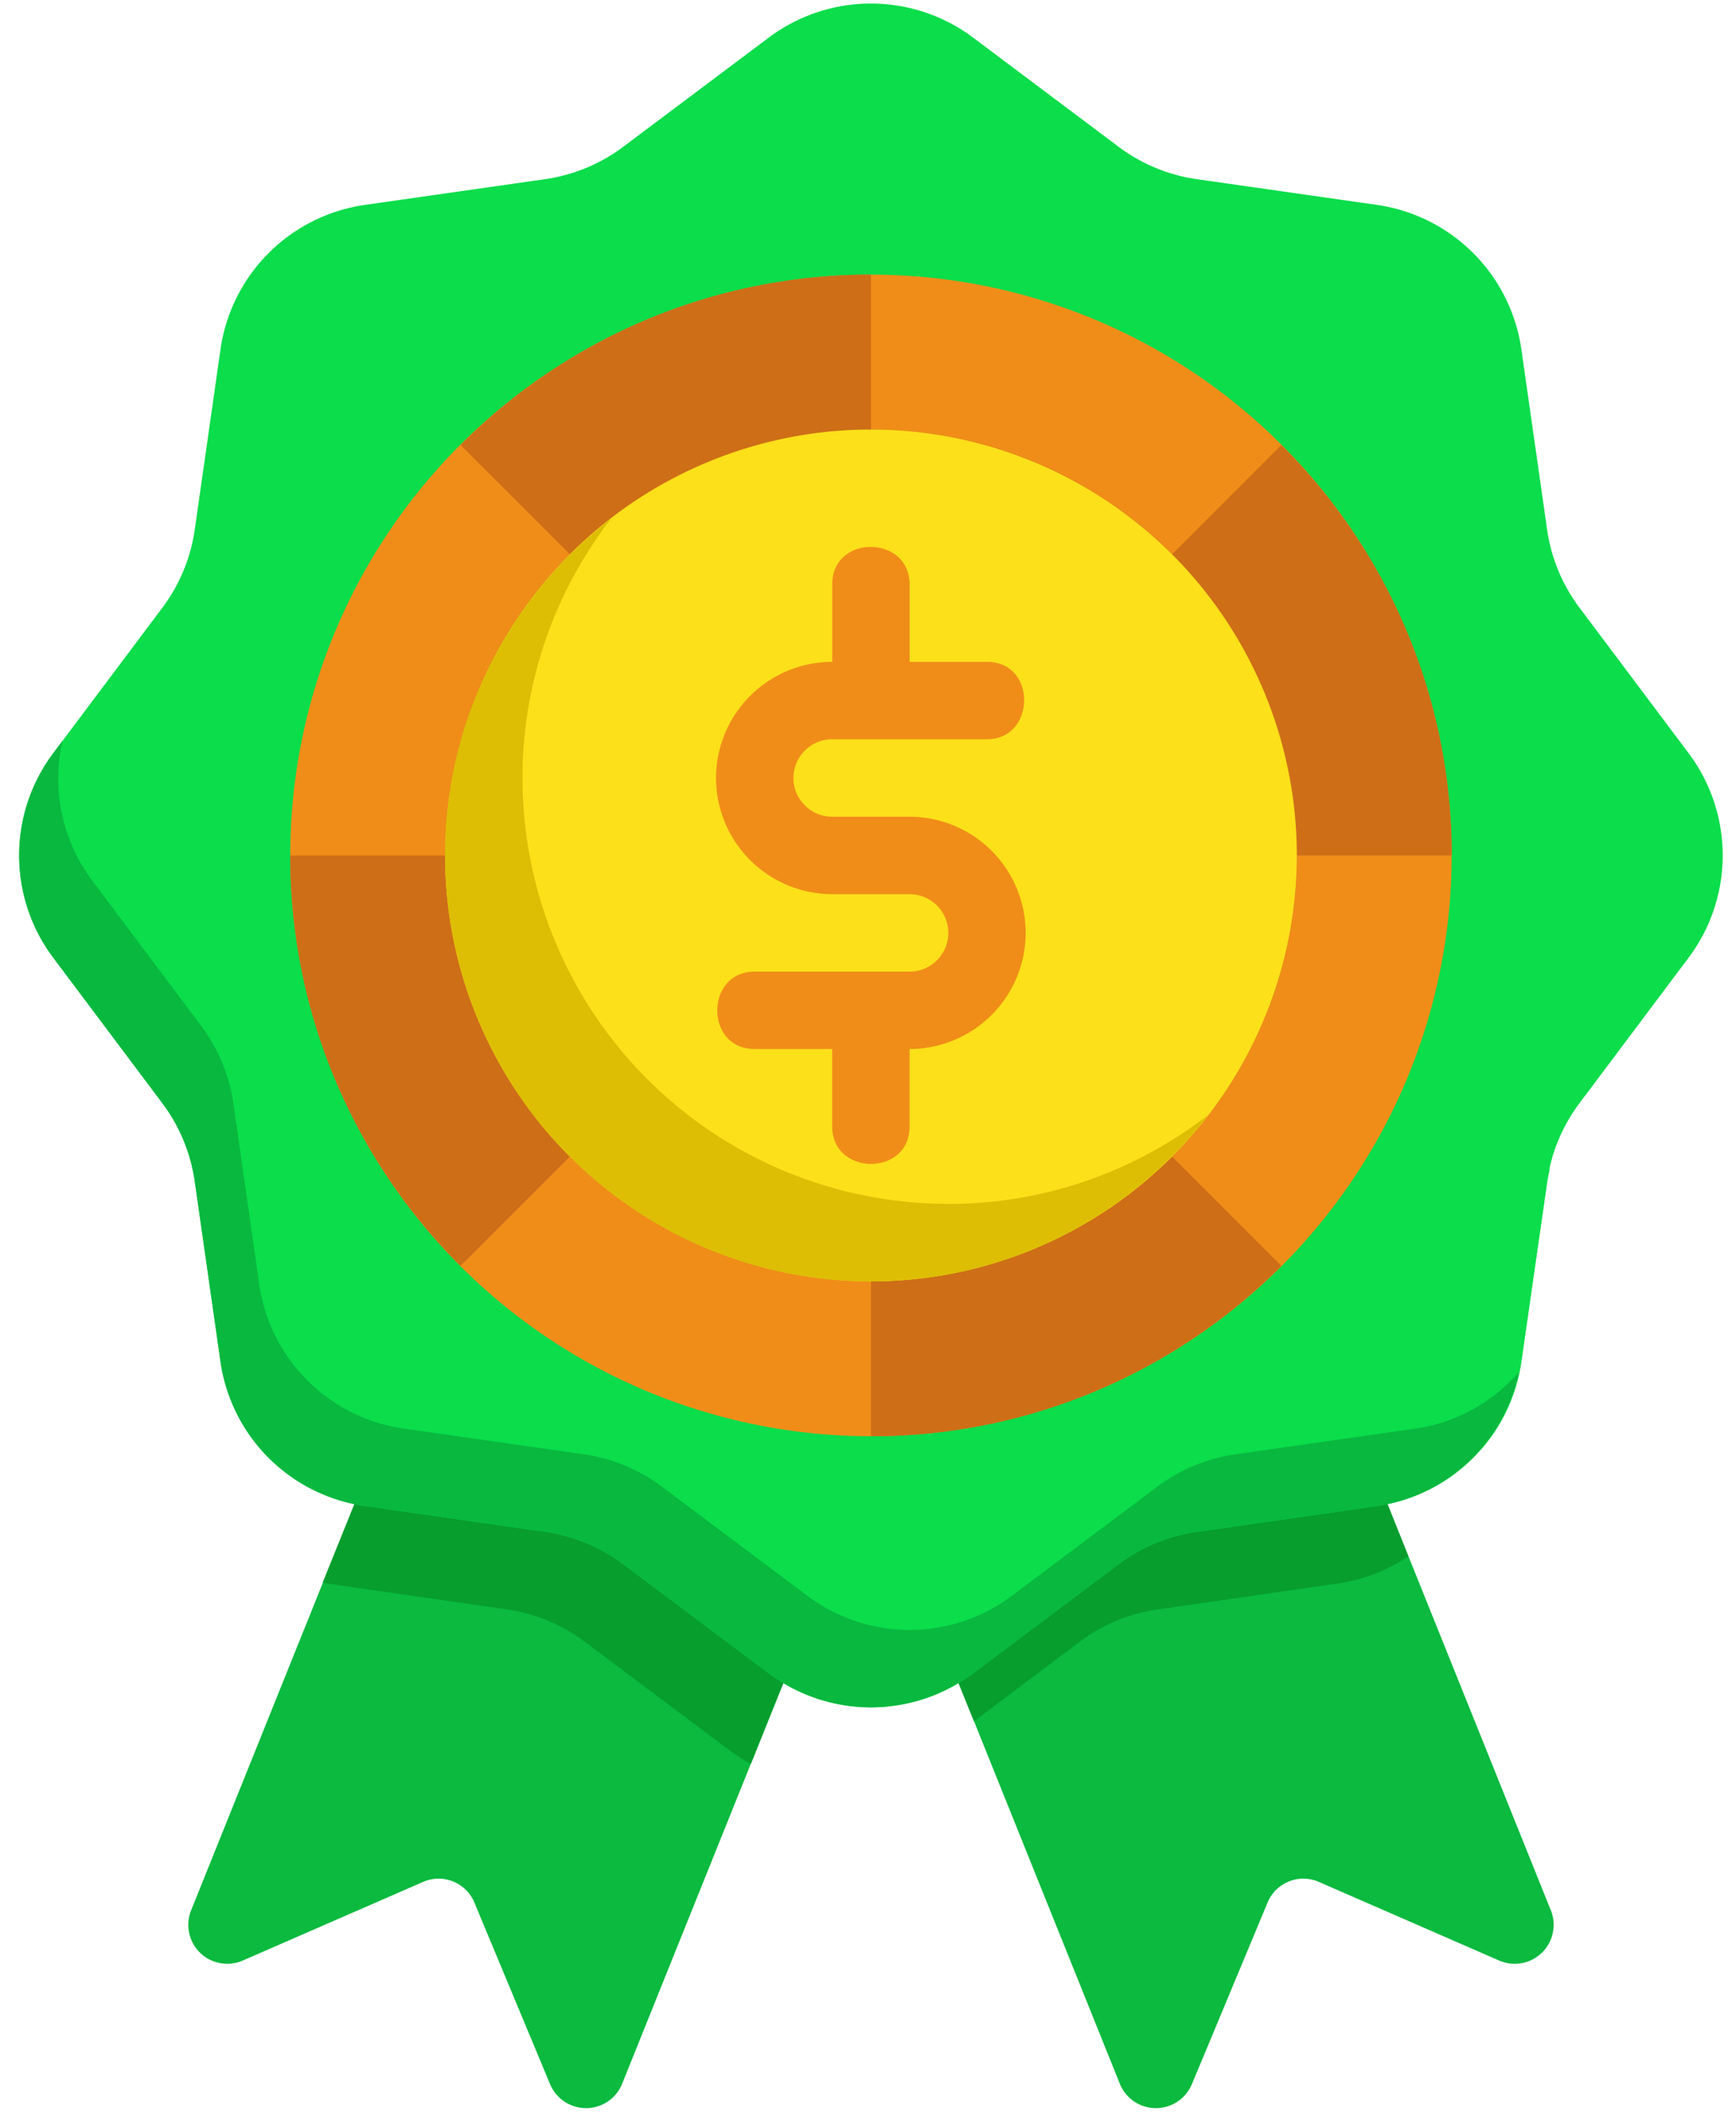
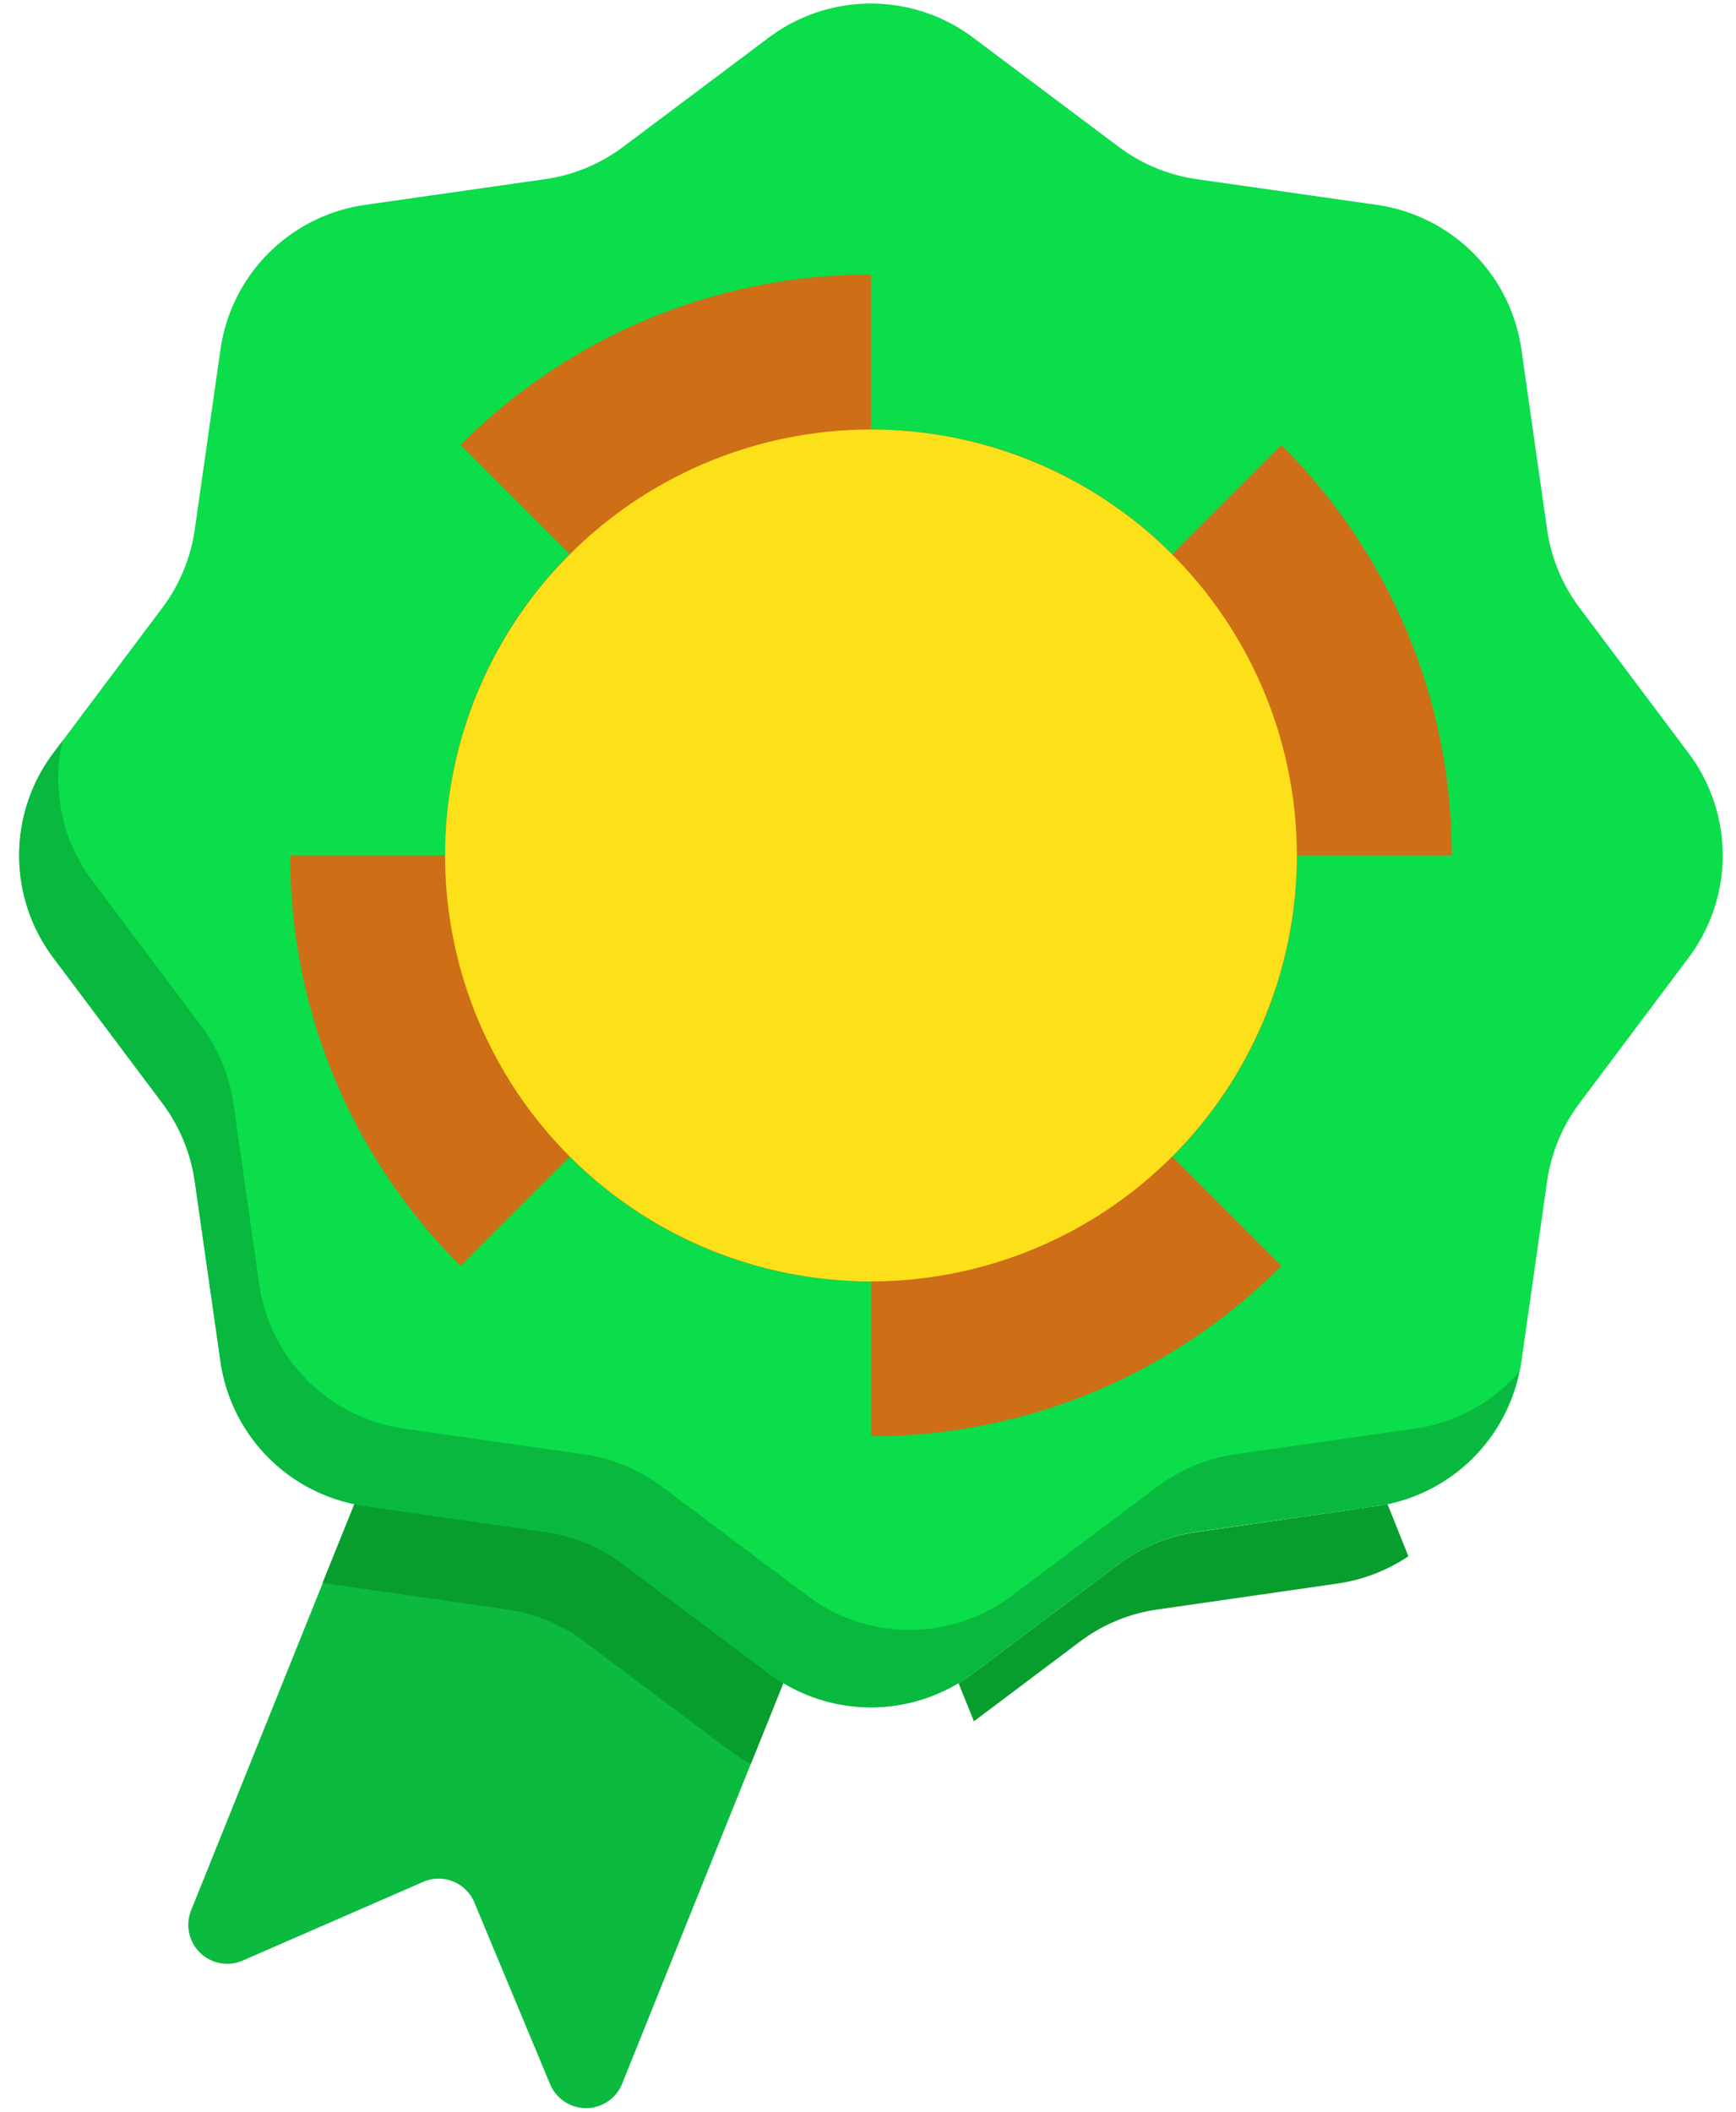
<svg xmlns="http://www.w3.org/2000/svg" width="37" height="45" fill="none">
  <g fill="#0bba3f">
-     <path d="M25.399 44.424l1.618-3.882c.177-.425.669-.623 1.091-.439l3.855 1.681a.83.83 0 0 0 1.095-1.064l-6.133-15.248-9.187 3.695 6.133 15.248a.83.83 0 0 0 1.527.01z" />
    <path d="M11.728 44.424l-1.618-3.882c-.177-.425-.669-.623-1.091-.439l-3.855 1.681a.83.83 0 0 1-1.095-1.064l6.133-15.248 9.187 3.695-6.133 15.248a.83.83 0 0 1-1.527.01z" />
  </g>
  <path d="M16.697 35.864l-.693 1.724a3.11 3.11 0 0 1-.446-.281l-3.103-2.327a3.59 3.59 0 0 0-1.667-.685l-3.837-.553a.24.24 0 0 1-.074-.017l.677-1.675.223.041 3.837.553a3.59 3.59 0 0 1 1.667.685l3.103 2.327a2.57 2.57 0 0 0 .314.206zm13.319-2.699a3.63 3.63 0 0 1-1.493.578l-3.837.553a3.59 3.59 0 0 0-1.667.685l-2.261 1.7-.33-.817a2.65 2.65 0 0 0 .314-.206l3.103-2.327a3.59 3.59 0 0 1 1.667-.685l3.837-.553c.074-.008.148-.025.223-.041l.446 1.114z" fill="#079e2e" />
  <g fill="#0bdd4b">
    <path d="M32.426 29.012l.548-3.838a3.63 3.63 0 0 1 .69-1.665l2.326-3.101a3.63 3.63 0 0 0 0-4.357l-2.326-3.101a3.63 3.63 0 0 1-.69-1.665l-.548-3.838a3.63 3.63 0 0 0-3.081-3.081l-3.838-.548a3.63 3.63 0 0 1-1.665-.69L20.741.802a3.63 3.63 0 0 0-4.357 0l-3.101 2.326a3.63 3.63 0 0 1-1.665.69l-3.838.548a3.63 3.63 0 0 0-3.081 3.081l-.548 3.838a3.63 3.63 0 0 1-.69 1.665l-2.326 3.101a3.63 3.63 0 0 0 0 4.357l2.326 3.101a3.63 3.63 0 0 1 .69 1.665l.548 3.838a3.63 3.63 0 0 0 3.081 3.081l3.838.548a3.63 3.63 0 0 1 1.665.69l3.101 2.326a3.63 3.63 0 0 0 4.357 0l3.101-2.326a3.63 3.63 0 0 1 1.665-.69l3.838-.548a3.63 3.63 0 0 0 3.081-3.081z" />
-     <path d="M32.838 25.162l.198-.264c-.025.091-.041.19-.058.281l-.553 3.837a3.64 3.64 0 0 1-.866 1.881l.041-.231.553-3.837a3.59 3.59 0 0 1 .685-1.667z" />
  </g>
  <path d="M30.17 30.443l-3.838.548a3.63 3.63 0 0 0-1.665.69l-3.101 2.326a3.63 3.63 0 0 1-4.357 0l-3.101-2.326a3.63 3.63 0 0 0-1.665-.69l-3.838-.548a3.63 3.63 0 0 1-3.081-3.081l-.548-3.838a3.63 3.63 0 0 0-.69-1.665L1.96 18.758a3.62 3.62 0 0 1-.628-2.97l-.197.263a3.63 3.63 0 0 0 0 4.357l2.326 3.101a3.63 3.63 0 0 1 .69 1.665l.548 3.838a3.63 3.63 0 0 0 3.081 3.081l3.838.548a3.63 3.63 0 0 1 1.665.69l3.101 2.326a3.63 3.63 0 0 0 4.357 0l3.101-2.326a3.63 3.63 0 0 1 1.665-.69l3.838-.548c1.519-.217 2.718-1.367 3.029-2.853-.558.633-1.325 1.077-2.204 1.203z" fill="#09b83f" />
-   <path d="M18.563 30.607A12.38 12.38 0 0 0 30.94 18.229 12.38 12.38 0 0 0 18.563 5.852 12.38 12.38 0 0 0 6.186 18.229a12.38 12.38 0 0 0 12.377 12.377z" fill="#f08d18" />
  <path d="M27.64 18.229c0 2.509-1.015 4.778-2.657 6.42l2.327 2.327c-2.236 2.244-5.331 3.631-8.747 3.631v-3.301a9.05 9.05 0 0 1-6.42-2.657l-2.327 2.327c-2.244-2.236-3.631-5.33-3.631-8.747h3.301a9.05 9.05 0 0 1 2.657-6.42L9.816 9.483c2.236-2.244 5.33-3.631 8.747-3.631v3.301a9.05 9.05 0 0 1 6.42 2.657l2.327-2.327c2.244 2.236 3.631 5.331 3.631 8.747H27.64z" fill="#ce6e17" />
  <path d="M18.563 27.307a9.08 9.08 0 0 0 9.077-9.077 9.08 9.08 0 0 0-9.077-9.077 9.08 9.08 0 0 0-9.077 9.077 9.08 9.08 0 0 0 9.077 9.077z" fill="#fce01a" />
-   <path d="M20.213 25.655a9.08 9.08 0 0 1-9.077-9.077c0-2.086.711-4.001 1.893-5.533-2.152 1.66-3.543 4.256-3.543 7.184a9.08 9.08 0 0 0 9.077 9.077c2.928 0 5.524-1.392 7.184-3.543-1.533 1.182-3.448 1.893-5.533 1.893z" fill="#ddbe05" />
-   <path d="M17.737 15.754h3.3c1.04 0 1.068-1.65 0-1.65h-1.65v-1.65c0-1.057-1.65-1.073-1.65 0v1.65a2.48 2.48 0 0 0-2.476 2.475 2.48 2.48 0 0 0 2.476 2.476h1.65c.455 0 .825.37.825.825s-.37.825-.825.825h-3.301c-1.061 0-1.069 1.65 0 1.65h1.65v1.65c0 1.055 1.65 1.073 1.65 0v-1.65a2.48 2.48 0 0 0 2.475-2.476 2.48 2.48 0 0 0-2.475-2.475h-1.65c-.455 0-.825-.37-.825-.825s.37-.825.825-.825z" fill="#f08d18" />
</svg>